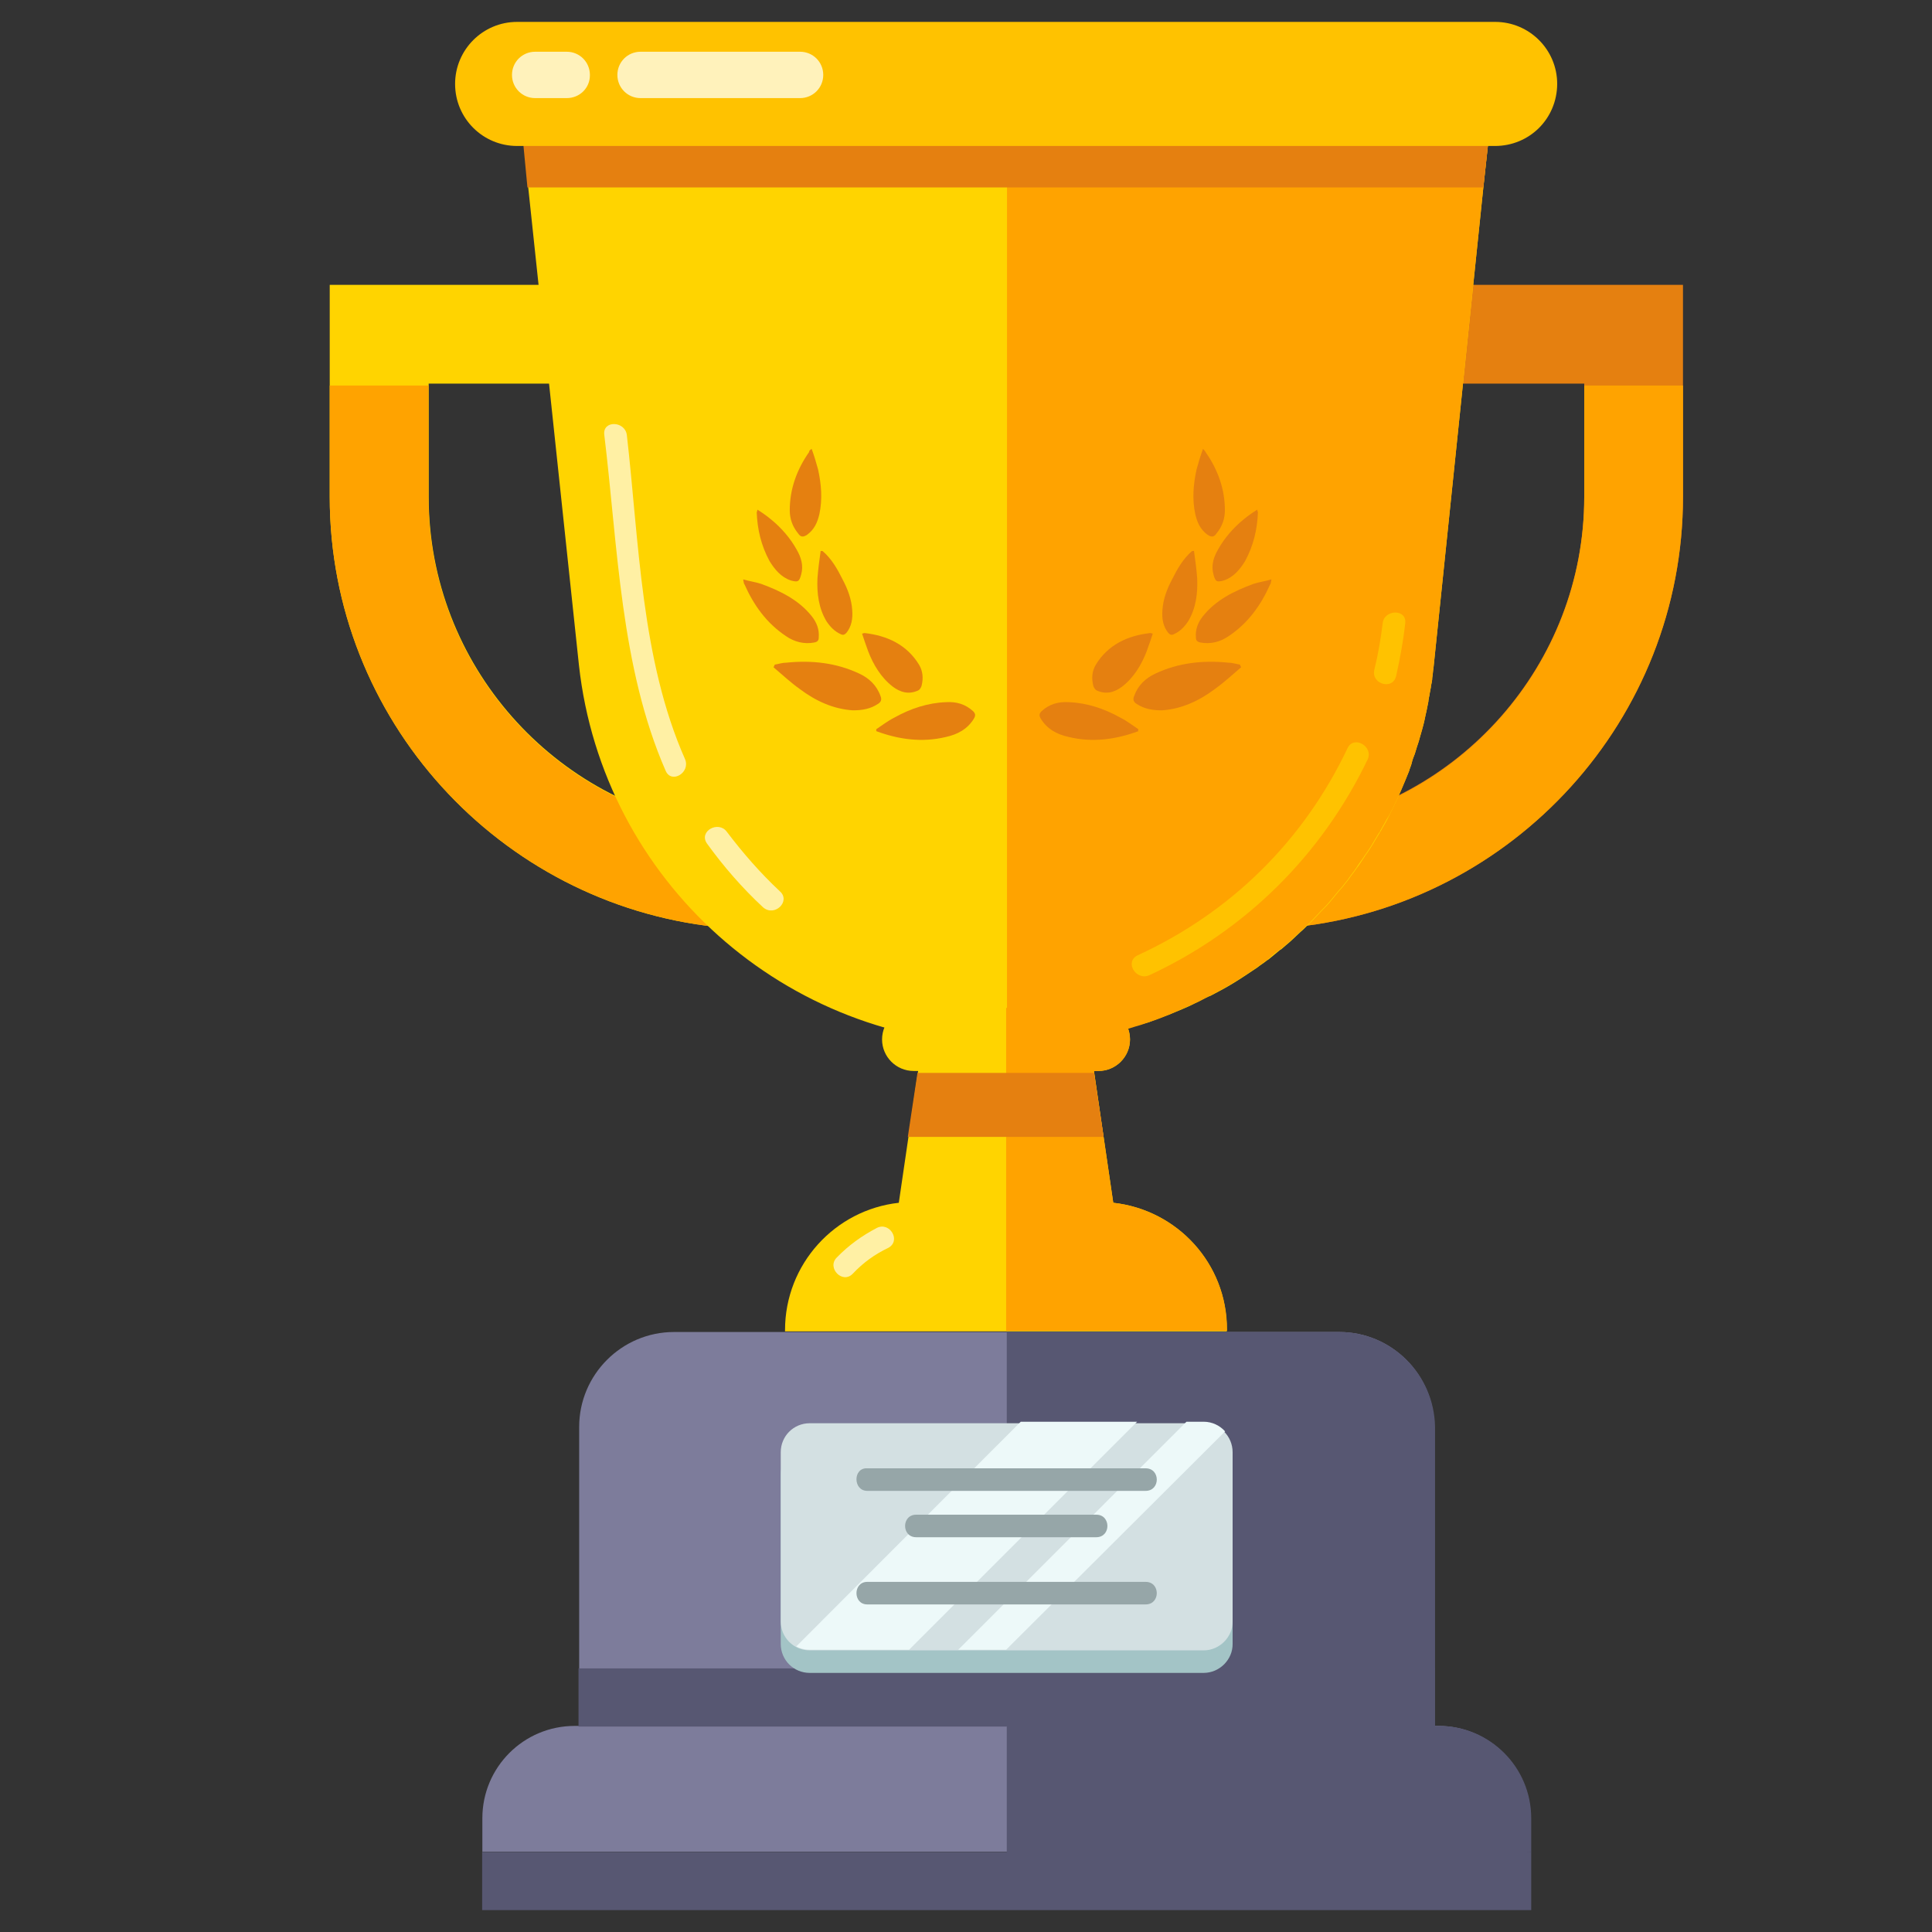
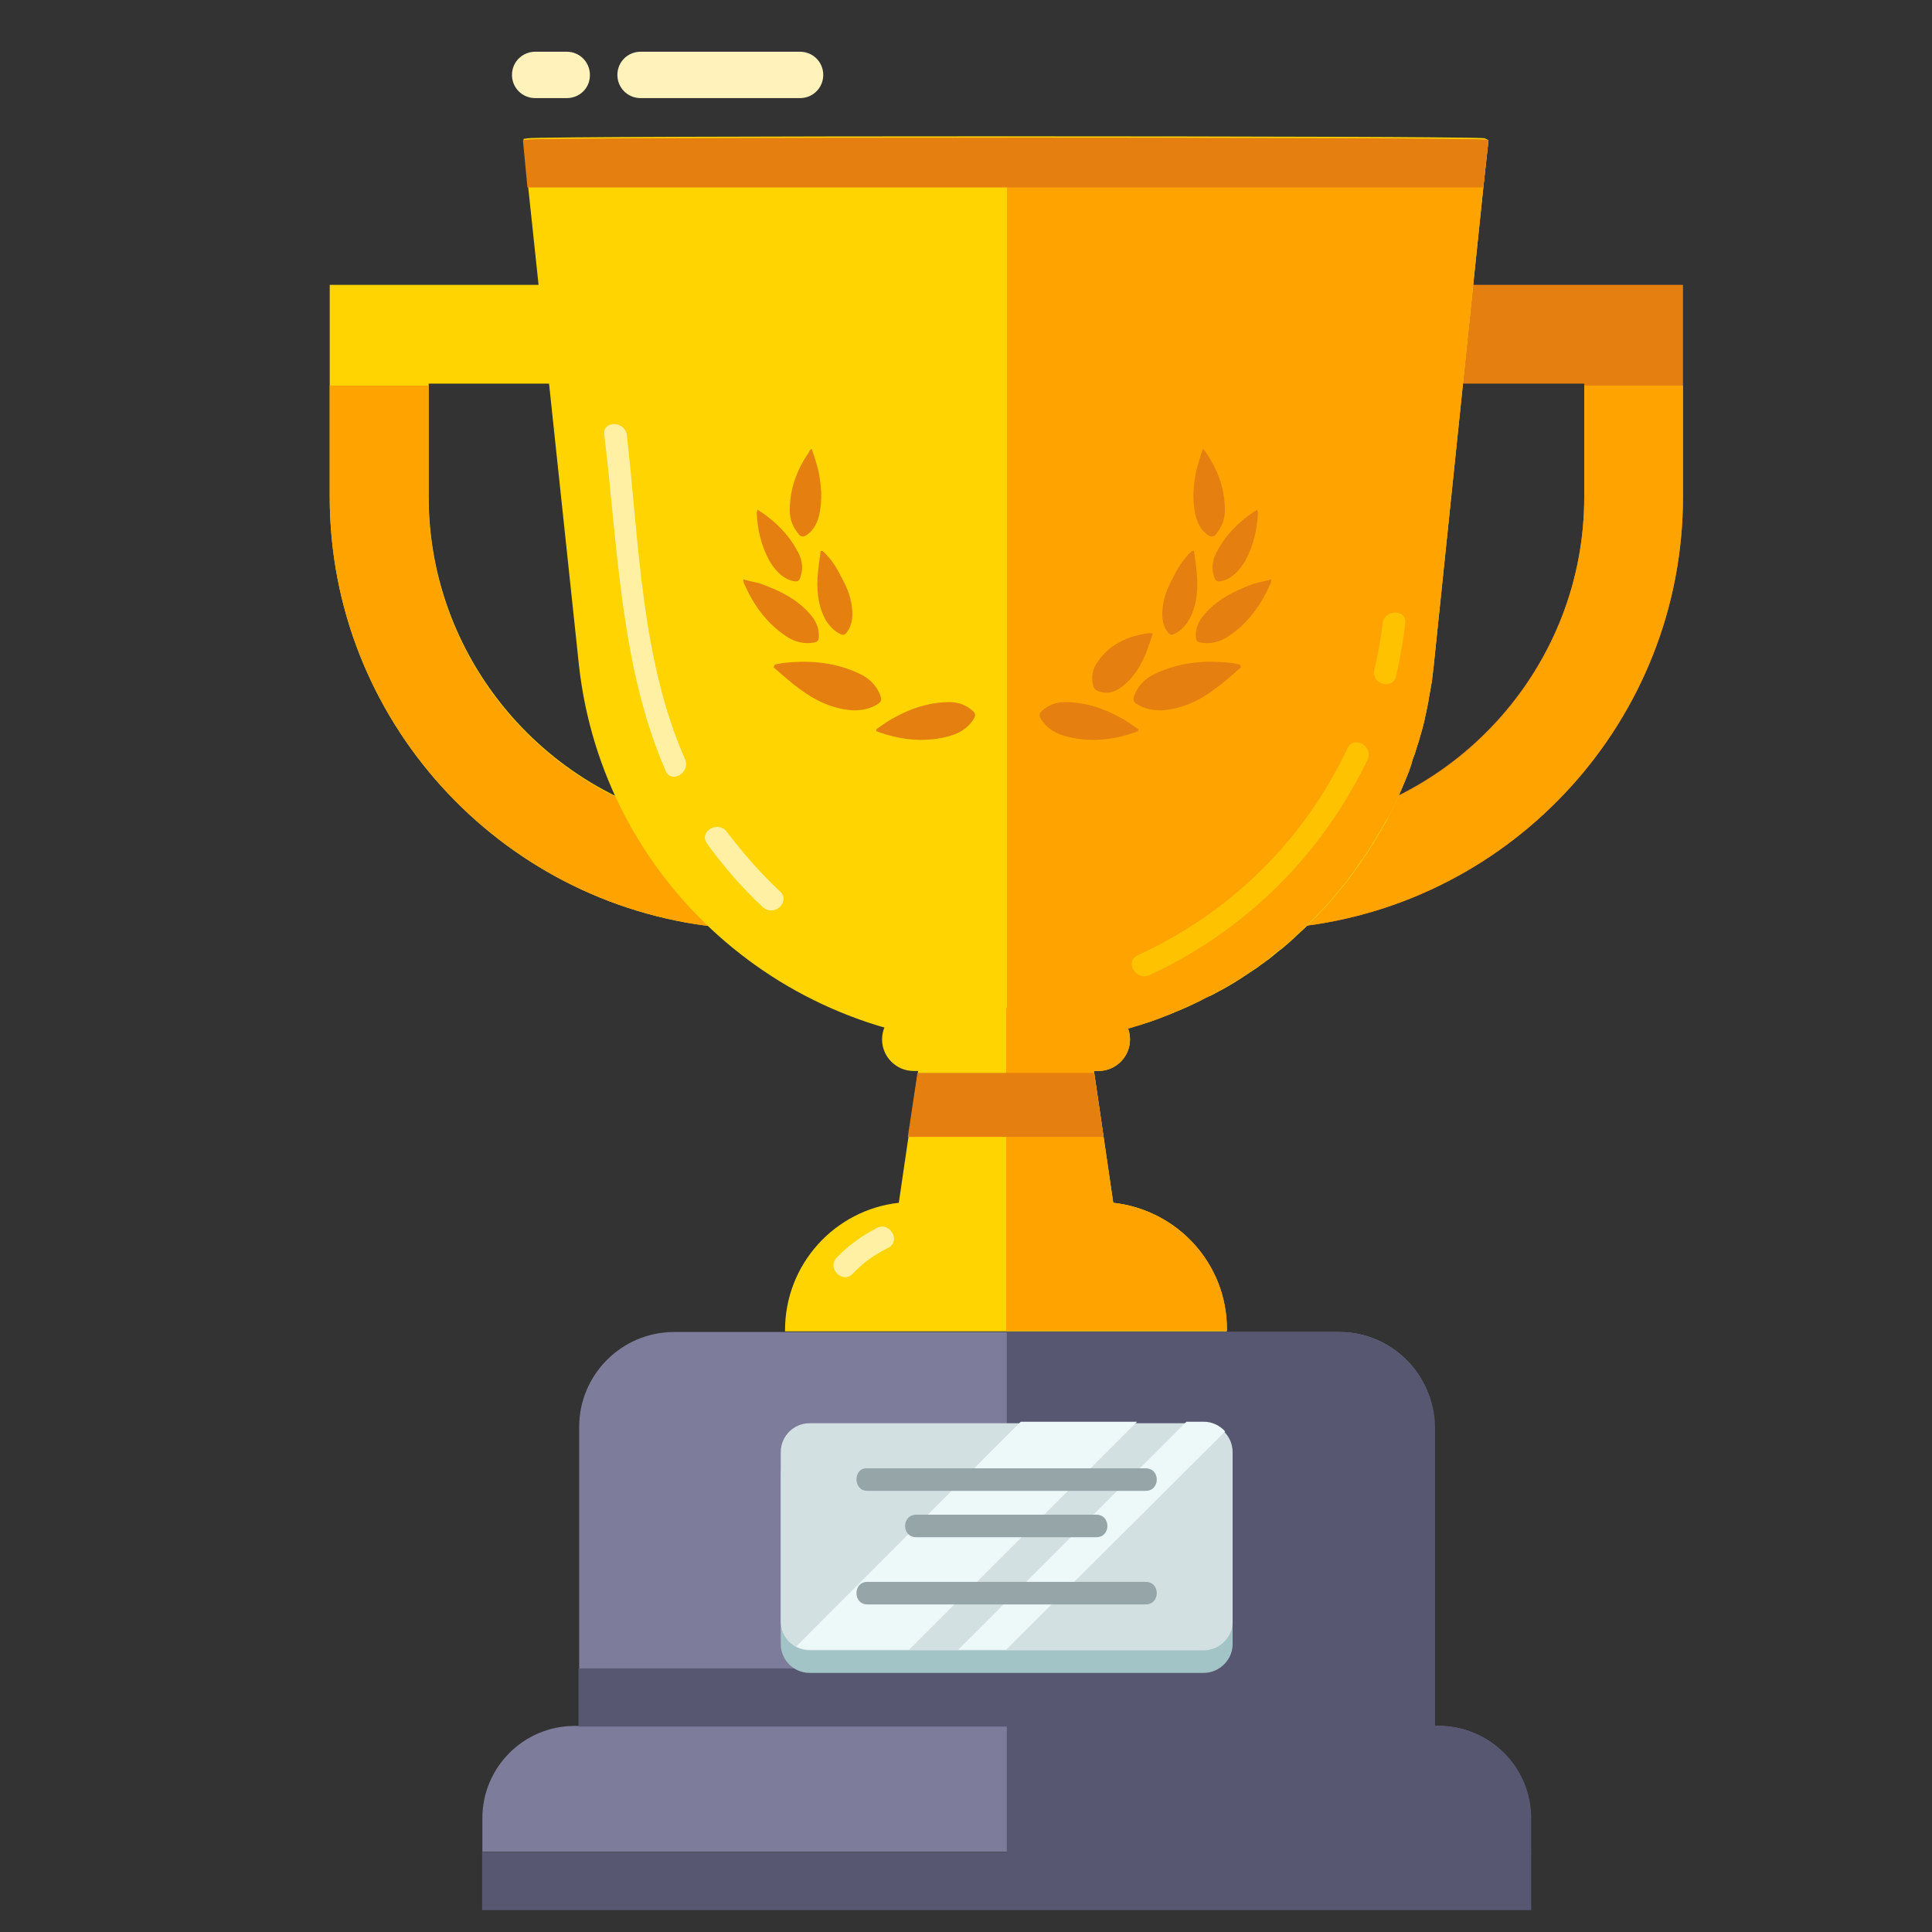
<svg xmlns="http://www.w3.org/2000/svg" version="1.1" id="Layer_1" x="0px" y="0px" viewBox="0 0 900 900" style="enable-background:new 0 0 900 900;" xml:space="preserve">
  <rect x="0" y="0" width="900" height="900" fill="#333333" stroke="none" />
  <style type="text/css">
	.st0{display:none;opacity:0.45;fill:#575772;enable-background:new    ;}
	.st1{display:none;fill:#FF885F;}
	.st2{display:none;fill:#575772;}
	.st3{display:none;}
	.st4{display:inline;fill:none;}
	.st5{display:inline;fill:#FFB37B;}
	.st6{display:inline;fill:#FFB08D;}
	.st7{display:inline;fill:#FF885F;}
	.st8{display:inline;fill:#FAFBFF;}
	.st9{display:inline;}
	.st10{fill:#FAFBFF;}
	.st11{fill:none;}
	.st12{fill:#252533;}
	.st13{fill:#6B2A18;}
	.st14{fill:#843621;}
	.st15{fill:#FCFBFB;}
	.st16{fill:#4D1C14;}
	.st17{fill:#491C15;}
	.st18{fill:#323244;}
	.st19{fill:#131516;}
	.st20{fill:#FFFFFF;}
	.st21{fill:#AFA2A0;}
	.st22{fill:#E82D2D;}
	.st23{fill:#FF9E5C;}
	.st24{fill:#F9934E;}
	.st25{display:none;fill:#70350D;}
	.st26{display:none;fill:#FFB37B;}
	.st27{display:inline;fill:#70350D;}
	.st28{display:none;fill:#131516;}
	.st29{display:inline;fill:#774320;}
	.st30{display:none;fill:#FFFFFF;}
	.st31{display:none;fill:#252533;}
	.st32{display:inline;fill:none;stroke:#E58010;stroke-width:7;stroke-miterlimit:10;}
	.st33{fill:#7D7C9B;}
	.st34{fill:#575772;}
	.st35{fill:#A3C4C6;}
	.st36{fill:#D3E0E2;}
	.st37{fill:#EDF9F9;}
	.st38{fill:#96A6A8;}
	.st39{fill:#FFD400;}
	.st40{fill:#FFA300;}
	.st41{fill:#E58010;}
	.st42{fill:#FFF0A4;}
	.st43{fill:#FFC200;}
	.st44{fill:#FFF2BB;}
	.st45{opacity:0;}
</style>
  <path class="st0" d="M556,844H369c-3.3,0-6,2.7-6,6l0,0c0,3.3,2.7,6,6,6h187c3.3,0,6-2.7,6-6l0,0C562,846.7,559.3,844,556,844z" />
  <path class="st1" d="M373,377.6l-7.7-4.7c0,0,12.4-13.5,5.6-19.3c-6.3-5.4-12.5,21.5-12.5,21.5L373,377.6z" />
  <path class="st2" d="M369.6,360c3.7,1.8,5.8,5.7,4.8,11.5c-1.1,5.8-7.8,1.8-7.8,1.8L369.6,360z" />
  <g class="st3">
    <path class="st4" d="M376.6,380.5c0,0-12.7-14.6-23.7-11.3l4.6,7.2L376.6,380.5z" />
    <path class="st5" d="M375.6,377.5L363,373c0,0,11-15.6,4.5-19.1c-2-1.1-4.4,0.5-6.7,4.7c-3.3,5.9-6.1,9.3-6.8,13.9   c-0.9,5.6,2.1,11.4,6.8,13.6l15.8,4.2L375.6,377.5z" />
    <path class="st6" d="M374.1,388.8l-15.3,55.7l24.7,0.4l5.5-53.1c0.8-7.5-4.5-14.5-12-15.4c-0.2,0-0.5,0-0.7-0.1" />
    <path class="st5" d="M388.8,391.1c0,0,11-15.8-21.1-20.2c0,0,6.5-8.6,0.7-12.9c-3.7-2.7-11.8,14.5-8.7,17.8   c7.6,8.2,16.9,14.4,16.9,14.4L388.8,391.1z" />
    <path class="st7" d="M525.1,377.6l7.7-4.7c0,0-12.4-13.5-5.6-19.3c6.3-5.4,12.5,21.5,12.5,21.5L525.1,377.6z" />
    <path class="st5" d="M522.5,377.5l12.6-4.5c0,0-11-15.6-4.5-19.1c2-1.1,4.4,0.5,6.7,4.7c3.3,5.9,6.1,9.3,6.8,13.9   c0.9,5.6-2.1,11.4-6.8,13.6l-15.8,4.2L522.5,377.5z" />
    <path class="st6" d="M524,388.8l15.3,55.7l-24.7,0.4l-5.5-53.1c-0.8-7.5,4.5-14.5,12-15.4c0.2,0,0.5,0,0.7-0.1" />
    <path class="st5" d="M509.3,391.1c0,0-11-15.8,21.1-20.2c0,0-6.5-8.6-0.7-12.9c3.7-2.7,11.8,14.5,8.7,17.8   c-7.6,8.2-16.9,14.4-16.9,14.4L509.3,391.1z" />
    <path class="st8" d="M368.6,398.7l24.1,4.6l1.4-7.2L394,396c-6.7-4.6-14.9-6.3-22.8-4.7l-1.2,0.2L368.6,398.7z" />
    <g class="st9">
      <path class="st10" d="M529,395.5l-23.4,7.5l-2.2-7l0.1-0.1c6.1-5.3,14-8,22.1-7.5l1.2,0.1L529,395.5z" />
    </g>
  </g>
  <g class="st3">
    <g class="st9">
      <path class="st11" d="M474,774c0,0,4.3-18.4-5.8-22.1l-3.3,8.1L474,774z" />
    </g>
    <g class="st9">
      <g>
        <g>
          <path class="st12" d="M502.8,566.8L470,532.1l44.2-53.6c2.7-3.3,3.8-7.7,2.9-11.9l-13.6-64.4l0.1-0.1c8.6-8,20.7-10.9,31.9-7.6      l0.8,0.2l18.1,68.5c2.9,11.1,1,23-5.3,32.6L502.8,566.8z" />
        </g>
        <g>
          <path class="st13" d="M512.4,817.4h-22.5c-3,0-5.5,2.4-5.6,5.4l0.4,19.7c-0.1,3.2,2.4,5.8,5.6,5.8h22.9c3.2,0,5.7-2.6,5.6-5.8      l-0.8-19.7C517.9,819.8,515.4,817.4,512.4,817.4z" />
          <path class="st13" d="M492.3,838.2h45.8c2.2,0,4.1,1.8,4.1,4.1v0.7c0,2.2-1.8,4.1-4.1,4.1h-45.8c-2.2,0-4.1-1.8-4.1-4.1v-0.7      C488.3,840,490.1,838.2,492.3,838.2z" />
          <path class="st13" d="M543.2,843v-1.6c0-11.1-9-20-20-20h-4.8c-11.1,0-20,9-20,20v1.6H543.2z" />
          <path class="st14" d="M536.6,832.2c0,5.3-6.8,6-15.2,6s-15.2-0.7-15.2-6s6.8-9.7,15.2-9.7C529.8,822.6,536.6,826.9,536.6,832.2z      " />
          <g>
            <path class="st15" d="M533.1,829.4c-1.1-0.9-2.3-1.6-3.5-2.2" />
            <g>
              <path class="st15" d="M534.2,828.3c-1.2-0.9-2.5-1.8-3.8-2.5c-0.7-0.4-1.6-0.2-2.1,0.5c-0.4,0.7-0.2,1.7,0.5,2.1        c1.1,0.6,2.2,1.2,3.2,2c0.6,0.5,1.5,0.6,2.1,0C534.7,829.9,534.8,828.8,534.2,828.3L534.2,828.3z" />
            </g>
          </g>
          <path class="st16" d="M485,848.3h57.1c0.6,0,1.1-0.5,1.1-1.2v-3.4c0-0.7-0.5-1.2-1.1-1.2H485c-0.6,0-1.1,0.5-1.1,1.2v3.4      C483.9,847.8,484.4,848.3,485,848.3z" />
-           <path class="st17" d="M401.6,817.4h22.5c3,0,5.5,2.4,5.6,5.4l-0.4,19.7c0.1,3.2-2.4,5.8-5.6,5.8h-22.9c-3.2,0-5.7-2.6-5.6-5.8      l0.8-19.7C396.1,819.8,398.6,817.4,401.6,817.4z" />
          <path class="st13" d="M379.3,843v-1.6c0-11.1,9-20,20-20h4.8c11.1,0,20,9,20,20v1.6H379.3z" />
          <path class="st14" d="M385.9,832.2c0,5.3,6.8,6,15.2,6c8.4,0,15.2-0.7,15.2-6s-6.8-9.7-15.2-9.7      C392.7,822.6,385.9,826.9,385.9,832.2z" />
          <g>
            <path class="st15" d="M389.4,829.4c1.1-0.9,2.3-1.6,3.5-2.2" />
            <g>
              <path class="st15" d="M390.5,830.4c1-0.8,2.1-1.4,3.2-2c0.7-0.4,0.9-1.4,0.5-2.1c-0.4-0.7-1.3-0.9-2.1-0.5        c-1.4,0.7-2.6,1.5-3.8,2.5c-0.6,0.5-0.5,1.6,0,2.1C388.9,831.1,389.8,830.9,390.5,830.4L390.5,830.4z" />
            </g>
          </g>
          <path class="st16" d="M430.4,848.3h-50c-0.6,0-1.1-0.5-1.1-1.2v-3.4c0-0.7,0.5-1.2,1.1-1.2h50c0.6,0,1.1,0.5,1.1,1.2v3.4      C431.5,847.8,431,848.3,430.4,848.3z" />
        </g>
        <ellipse class="st18" cx="457.3" cy="542.4" rx="39.6" ry="17.6" />
        <path class="st12" d="M434.2,820.4l14.7-168.5h16.5l15.1,168.5l4.3,1.6c11,4.1,23.1,3.3,33.5-2.1l0.2-0.1L497,616.9h-79.6     l-20.8,202.9l0.2,0.1c11.1,4.9,23.7,5.4,35.2,1.3L434.2,820.4z" />
        <g>
          <polygon class="st19" points="417.4,621.6 497,621.6 505.4,696.3 470,702.3 465.5,656.5 448.9,656.5 444.5,702.3 409.3,696           " />
        </g>
        <path class="st12" d="M457.2,523.4c-54.1,0-47.4,33-47.4,33L405.4,685l0.5,0.1c33.4,9.5,68.7,9.5,102.1,0l0.5-0.1l-4.4-128.5     C504.1,556.6,511.3,523.4,457.2,523.4z" />
        <g>
          <path class="st19" d="M455.4,588.1c0,29.8,0,59.5,0,89.3c0,4.2,0,8.5,0,12.7c0,2.3,3.5,2.3,3.5,0c0-29.8,0-59.5,0-89.3      c0-4.2,0-8.5,0-12.7C459,585.8,455.4,585.8,455.4,588.1L455.4,588.1z" />
        </g>
        <polygon class="st20" points="433.1,528.4 457.2,598.8 482.9,525.6    " />
        <path class="st21" d="M481.3,536.2l-0.3-0.1c-15.1-7.3-32.7-7.3-47.9,0l-0.2,0.1l6.6,19.3l17.5-13l17.5,13L481.3,536.2z" />
        <path class="st22" d="M462.1,584.4l-5,14.4l-4.9-14.4c0,0,0.5-56.3,4-56.3c5.3,0,1.9,0.2,1.9,0.2L462.1,584.4z" />
        <path class="st22" d="M457.1,548.4L457.1,548.4c2.5,0,4.7-1.6,5.4-4l2.8-9.3c1-3.5-1.6-7.1-5.3-7.1h-5.6c-3.7,0-6.3,3.5-5.3,7.1     l2.8,9.3C452.5,546.8,454.7,548.4,457.1,548.4z" />
-         <path class="st20" d="M482.9,525.6l-0.3-0.1c-15.1-7.3-35.6-7.3-50.7,0l-0.2,0.1l8,22.1l17.5-11.5l17.5,11.5L482.9,525.6z" />
        <polygon class="st19" points="457.4,600 481.7,528 499.1,535.6 488.6,549.7 481.7,552.4 484.6,561.7    " />
        <polygon class="st19" points="457.4,600 433.1,528 415.6,534.6 426.2,549.7 433.1,552.4 430.2,561.7    " />
        <polygon class="st18" points="457.2,598.8 481.5,524 498.9,531.6 488.4,545.7 481.5,548.4 484.4,557.7    " />
        <polygon class="st18" points="457.2,598.8 432.9,524 415.4,530.6 426,545.7 432.9,548.4 430,557.7    " />
        <path class="st23" d="M415.4,556.6" />
        <g>
          <path class="st24" d="M469,524.6c0,6-4.9,10.9-10.9,10.9h-2.7c-6,0-10.9-4.9-10.9-10.9v-18.4c0-6,4.9-10.9,10.9-10.9h2.7      c6,0,10.9,4.9,10.9,10.9V524.6z" />
        </g>
        <g>
          <path class="st12" d="M409.3,571.2L354.6,505c-5.3-6.6-7.5-15.2-6.2-23.6l14.3-84.4l0.5-0.2c11.1-4.6,23.8-2.4,32.6,5.8l0.1,0.1      l-10.8,71.2c-1,5.9,0.9,11.8,5.1,16l38,35.5l-10.6,10L409.3,571.2z" />
          <polygon class="st18" points="428.3,525.5 415.4,530.3 426,545.4     " />
        </g>
      </g>
    </g>
  </g>
  <path class="st25" d="M405.5,491.8c0,0-36.2-60.9,0-77.5c8.5-32.8,53.2-24.5,64.1-21.4s17.4-2.5,17.4-2.5c3.6,3.3,4,10.2,4,10.2  l8.4-11c11.2,7,17.4,25,1.7,50.7L405.5,491.8z" />
  <path class="st26" d="M463.9,411.9l-29.6,2.4c-19.2,1.6-33.5,19.1-31.8,39.2l0.7,8.7c0,0.1-0.1,0.2-0.2,0.2c-0.6,0-1.2,0-1.8,0h-0.3  c-7.6,0.6-13.2,7.5-12.5,15.4v0.3c0.6,7.9,7.3,13.8,14.8,13.2h0.4c0.6-0.1,1.3-0.2,1.9-0.3c0.1,0,0.2,0,0.2,0.1  c2.3,19.3,18.7,33.5,37.4,32l29.7-2.4c19.2-1.6,33.5-19.1,31.8-39.2l-2.9-36C500,425.3,483.1,410.3,463.9,411.9z" />
  <g class="st3">
    <path class="st27" d="M415.5,472.8c-1.4-17.1-6.7-38.4,7.4-51.2c7.2-6.5,15.6-7.2,24.6-7.9c7.3-0.6,14.6-1.3,21.9-1.8   c7.9-0.5,6.9-13.1-1-12.7c-8,0.4-16,1.3-24,1.9c-11.4,0.9-21.7,3.4-30.4,11.8c-9.7,9.3-13.7,22.6-12.6,36.2   c0.7,8.2,1.3,16.5,2,24.7C404,481.9,416.1,480.9,415.5,472.8L415.5,472.8z" />
  </g>
  <path class="st28" d="M447.5,466.3c0.2,2.5-1.1,4.7-2.9,4.8c-1.8,0.1-3.5-1.8-3.7-4.3s1.1-4.7,2.9-4.8  C445.7,461.9,447.3,463.8,447.5,466.3z" />
  <path class="st28" d="M484.8,463.3c0.2,2.5-1.1,4.7-2.9,4.8c-1.8,0.1-3.5-1.8-3.7-4.3s1.1-4.7,2.9-4.8  C482.9,458.9,484.6,460.8,484.8,463.3z" />
  <g class="st3">
    <path class="st29" d="M489.4,448c-4.8-5.4-12.4-5.1-16.3,1.2c-0.9,1.4,1.4,2.7,2.2,1.3c3-4.9,8.5-4.8,12.2-0.6   C488.7,451.1,490.6,449.3,489.4,448L489.4,448z" />
  </g>
  <g class="st3">
    <path class="st29" d="M438.2,453.8c3-4.7,8.4-5.5,12.2-1.2c1.1,1.3,2.9-0.6,1.8-1.8c-4.9-5.6-12.4-4.4-16.3,1.7   C435.1,453.9,437.3,455.2,438.2,453.8L438.2,453.8z" />
  </g>
  <path class="st25" d="M498,401.5c0,0,2.1,19.2-36.2,22.3c-38.4,3.1-52.6,2.2-49.8,37.3c0,0-11.8-51,21.3-58.5  C466.5,395.2,479.8,410.6,498,401.5z" />
  <path class="st30" d="M448.2,486c0.7,9.2,8.8,16,18,15.3s16-8.8,15.3-18L448.2,486z" />
  <path class="st31" d="M422.3,844.3c-0.1-0.6-0.3-1.2-0.6-1.8C422.4,843.1,422.6,843.5,422.3,844.3z" />
  <g class="st3">
    <line class="st32" x1="448.6" y1="138.5" x2="448.6" y2="174.6" />
    <line class="st32" x1="459.3" y1="139.2" x2="438" y2="139.2" />
    <line class="st32" x1="459.3" y1="173.9" x2="438" y2="173.9" />
  </g>
  <g>
    <g>
      <path class="st33" d="M668.1,804V664.7c0-24.4-19.9-44.2-44.2-44.2H314c-24.4,0-44.2,19.9-44.2,44.2V804h-2.1    c-23.8,0-43,19.3-43,43v15.6H713V847c0-23.8-19.3-43-43-43H668.1z" />
      <path class="st34" d="M623.9,620.5H469v252.5l244.3-10.2V847c0-23.8-19.3-43-43-43h-1.8V664.7    C668.1,640.3,648.3,620.5,623.9,620.5z" />
      <rect x="269.5" y="777.2" class="st34" width="398.7" height="27.1" />
      <rect x="224.6" y="862.7" class="st34" width="488.7" height="27.1" />
      <path class="st35" d="M560.7,779.3H377.2c-7.5,0-13.5-6-13.5-13.5V687c0-7.5,6-13.5,13.5-13.5h183.5c7.5,0,13.5,6,13.5,13.5v78.8    C574.3,773,568.2,779.3,560.7,779.3z" />
      <path class="st36" d="M560.7,768.8H377.2c-7.5,0-13.5-6-13.5-13.5v-78.8c0-7.5,6-13.5,13.5-13.5h183.5c7.5,0,13.5,6,13.5,13.5    v78.8C574.3,762.5,568.2,768.8,560.7,768.8z" />
      <g>
        <path class="st37" d="M570.7,666.8c-2.4-2.7-6-4.5-9.9-4.5h-8.1L446.4,768.5h22.3L570.7,666.8z" />
        <path class="st37" d="M370.9,767c1.8,0.9,3.9,1.5,6.3,1.5h46.3l106.2-106.2h-54.2L370.9,767z" />
      </g>
      <g>
        <path class="st38" d="M404,694.5c43.3,0,86.4,0,129.7,0c6.9,0,6.9-10.5,0-10.5c-43.3,0-86.4,0-129.7,0     C397.3,683.6,397.3,694.5,404,694.5L404,694.5z" />
      </g>
      <g>
        <path class="st38" d="M426.8,716.1c28,0,56,0,83.9,0c6.9,0,6.9-10.5,0-10.5c-28,0-56,0-83.9,0     C419.9,705.6,419.9,716.1,426.8,716.1L426.8,716.1z" />
      </g>
      <g>
        <path class="st38" d="M404,747.4c43.3,0,86.4,0,129.7,0c6.9,0,6.9-10.5,0-10.5c-43.3,0-86.4,0-129.7,0     C397.3,736.9,397.3,747.4,404,747.4L404,747.4z" />
      </g>
    </g>
    <path class="st39" d="M333.9,385.2c-75.5-10.2-134.2-75.5-134.2-153.8v-52.7h134.2v-46H153.6v98.7c0,103.8,79.1,189.6,180.2,200.4   V385.2z" />
    <path class="st40" d="M153.6,179.3v52.1c0,103.8,79.1,189.6,180.2,200.4v-46.3c-75.5-10.2-134.2-75.5-134.2-153.8v-52.1h-46V179.3z   " />
    <path class="st41" d="M603.8,385.2C679.3,374.9,738,309.6,738,231.4v-52.7H603.8v-46H784v98.7c0,103.8-79.1,189.6-180.2,200.4   L603.8,385.2L603.8,385.2z" />
    <path class="st40" d="M784,179.3v52.1c0,103.8-79.1,189.6-180.2,200.4v-46.3C679.3,375.2,738,309.9,738,231.7v-52.1h46V179.3z" />
    <path class="st39" d="M518.6,560.3l-9-61.4h2.1c8.1,0,14.7-6.6,14.7-14.7c0-8.1-6.6-14.7-14.7-14.7h-86.1   c-8.1,0-14.7,6.6-14.7,14.7c0,8.1,6.6,14.7,14.7,14.7h2.1l-9,61.4c-29.8,3.3-53,28.6-53,59.3v0.6h205.8v-0.9   C571.6,588.6,548.4,563.6,518.6,560.3z" />
    <path class="st39" d="M693.4,65.3l-2.4,22l-23.2,223.6c-0.3,1.8-0.3,3.3-0.6,4.8c0,1.2-0.3,2.4-0.6,3.9c0,0.9-0.3,1.5-0.3,2.1   c-0.3,0.9-0.3,2.1-0.6,3c0,0.6-0.3,1.5-0.3,2.1c-0.3,1.5-0.6,3-0.9,4.5c-0.6,2.4-0.9,4.5-1.5,6.6c-0.6,2.4-1.5,5.1-2.1,7.5   c-0.6,1.8-1.2,3.6-1.8,5.7c-0.6,1.5-1.2,3-1.5,4.5c-0.3,1.2-0.9,2.4-1.2,3.6c-2.4,6-4.8,11.7-7.5,17.2c-0.9,1.8-1.8,3.6-2.7,5.4   s-2.1,3.6-3,5.4c-0.3,0.3-0.3,0.6-0.6,0.9c-2.1,3.6-4.2,7.2-6.6,10.5c-0.3,0.3-0.3,0.6-0.6,0.9c-1.2,1.8-2.1,3.3-3.3,4.8   c-1.2,1.8-2.7,3.6-3.9,5.4c-1.5,1.8-2.7,3.6-4.2,5.1c-1.5,1.8-2.7,3.3-4.2,5.1c-1.5,1.8-3,3.3-4.5,4.8c-1.5,1.5-3,3.3-4.5,4.8   c-0.3,0.3-0.6,0.6-0.6,0.6c-1.5,1.2-2.7,2.7-4.2,3.9c-1.5,1.5-3.3,3-4.8,4.5c-1.5,1.2-2.7,2.4-4.2,3.6c-0.3,0.3-0.6,0.3-0.9,0.6   c-1.8,1.5-3.3,2.7-5.1,4.2c-0.3,0.3-0.6,0.3-0.9,0.6c-1.5,1.2-3,2.1-4.5,3.3c-1.8,1.2-3.6,2.4-5.4,3.6c-3.6,2.4-7.5,4.8-11.4,6.9   c-1.8,0.9-3.3,1.8-5.1,2.7c-0.3,0-0.6,0.3-0.9,0.3c-2.1,0.9-3.9,2.1-6,3c-3.9,2.1-8.1,3.6-12.3,5.4c-2.7,0.9-5.4,2.1-8.1,3   c-1.2,0.6-2.7,0.9-3.9,1.2c-0.3,0-0.9,0.3-1.2,0.3c-0.6,0.3-1.5,0.3-2.1,0.6c-2.4,0.6-4.5,1.5-6.9,2.1c-0.3,0-0.6,0.3-0.9,0.3   c-0.9,0.3-2.1,0.6-3,0.6c-1.8,0.6-3.9,0.9-5.7,1.5c-3,0.6-6.3,1.2-9.6,1.8c-2.1,0.3-4.2,0.6-6.3,0.9c-1.8,0.3-3.6,0.6-5.7,0.6   c-2.4,0.3-4.8,0.6-7.5,0.6c-4.2,0.3-8.4,0.3-12.6,0.3h-3.6c-101.4,0-186.6-76.1-197.7-176.6L246,86.7l-2.1-22l2.1-0.3   c6.3-1.2,439.3-1.2,445.6,0L693.4,65.3z" />
    <path class="st40" d="M693.4,65.3l-2.4,22l-23.2,223.6c-0.3,1.5-0.3,3.3-0.6,4.8c0,1.2-0.3,2.7-0.6,3.9c0,0.6-0.3,1.5-0.3,2.1   c-0.3,0.9-0.3,2.1-0.6,3c-0.3,0.6-0.3,1.5-0.3,2.1c-0.3,1.5-0.6,3-0.9,4.5c-0.6,2.4-0.9,4.5-1.5,6.6c-0.6,2.7-1.5,5.1-2.1,7.5   c-0.6,1.8-1.2,3.6-1.8,5.7c-0.6,1.5-1.2,3-1.5,4.5c-0.3,1.2-0.9,2.4-1.2,3.6c-2.4,6-4.8,11.7-7.5,17.2c-0.9,1.8-1.8,3.6-3,5.4   c-0.9,1.8-2.1,3.6-3,5.4c0,0.3-0.3,0.6-0.6,0.9c-2.1,3.6-4.2,7.2-6.6,10.5c-0.3,0.3-0.3,0.6-0.6,0.9c-1.2,1.8-2.4,3.3-3.3,4.8   c-1.2,1.8-2.7,3.6-3.9,5.4c-1.5,1.8-2.7,3.6-4.2,5.1c-1.5,1.8-2.7,3.3-4.2,5.1c-1.5,1.8-3,3.3-4.5,4.8c-1.5,1.5-3,3.3-4.5,4.8   c-0.3,0.3-0.3,0.6-0.6,0.6c-1.5,1.2-2.7,2.7-4.2,3.9c-1.5,1.5-3.3,3-4.8,4.5c-1.5,1.2-2.7,2.4-4.2,3.6c-0.3,0.3-0.6,0.3-0.9,0.6   c-1.8,1.2-3.6,2.7-5.1,4.2c-0.3,0.3-0.6,0.3-0.9,0.6c-1.5,1.2-3,2.1-4.5,3.3c-1.8,1.2-3.6,2.4-5.4,3.6c-3.6,2.4-7.5,4.8-11.4,6.9   c-1.8,0.9-3.3,1.8-5.1,2.7c-0.3,0-0.6,0.3-0.6,0.3c-1.8,0.9-3.9,2.1-6,3c-3.9,1.8-8.1,3.6-12.3,5.4s-8.7,3.3-13.2,4.8   c-3.3,0.9-6.6,2.1-9.9,3c-6,1.5-12,3-18.4,3.9c-2.1,0.3-4.2,0.6-6.3,0.9c-1.8,0.3-3.6,0.3-5.7,0.6c-2.4,0.3-4.8,0.6-7.5,0.6   c-4.2,0.3-8.4,0.3-12.6,0.3h-1.8V64.1c74.6,0,143.8,0.9,222.7,0.9L693.4,65.3z" />
    <path class="st40" d="M518.6,560.3l-9-61.4h2.1c8.1,0,14.7-6.6,14.7-14.7c0-8.1-6.6-14.7-14.7-14.7h-43v150.4h102.9v-0.6   C571.6,588.6,548.4,563.6,518.6,560.3z" />
    <polygon class="st41" points="514.1,529.6 509.6,499.8 427.4,499.8 422.9,529.6  " />
    <g>
      <path class="st42" d="M319.1,353.6c-20.5-46.3-21.4-101.4-27.1-151c-0.9-6.6-11.4-6.9-10.5,0c6.3,51.8,7.5,108.3,28.6,156.5    C312.8,365.3,321.8,359.9,319.1,353.6L319.1,353.6z" />
    </g>
    <g>
      <path class="st42" d="M363.3,415.2c-9-8.4-17.2-17.8-24.7-27.7c-3.9-5.4-13.2-0.3-9.3,5.4c7.8,10.8,16.5,20.8,26.2,29.8    C360.9,427.3,368.5,419.8,363.3,415.2L363.3,415.2z" />
    </g>
    <g>
      <path class="st43" d="M627.8,348.4c-20.5,43.3-54.5,76.7-97.8,96.6c-6.3,3-0.9,12,5.4,9.3c44.8-20.8,80.3-56,101.7-100.5    C639.9,347.8,630.8,342.4,627.8,348.4L627.8,348.4z" />
    </g>
    <g>
      <path class="st43" d="M644.1,290.4c-0.9,7.2-2.1,14.4-3.9,21.7c-1.5,6.6,8.7,9.6,10.2,2.7c1.8-8.1,3.3-16.2,4.2-24.4    C655.5,283.5,644.7,283.8,644.1,290.4L644.1,290.4z" />
    </g>
    <g>
      <path class="st42" d="M408.5,572c-6.9,3.6-13.2,8.1-18.7,13.8c-4.8,4.8,2.7,12.6,7.5,7.5c4.8-5.1,10.2-9,16.5-12    C419.9,578,414.5,569,408.5,572L408.5,572z" />
    </g>
    <path class="st41" d="M693.4,65.3l-2.4,22H245.7l-2.1-22l2.1-0.3c6.3-1.2,439.3-1.2,445.6,0L693.4,65.3z" />
-     <path class="st43" d="M696.4,68H240.9C224.9,68,212,55.1,212,39.1l0,0c0-15.9,12.9-28.9,28.9-28.9h455.6   c15.9,0,28.9,12.9,28.9,28.9l0,0C725.3,55.4,712.4,68,696.4,68z" />
    <path class="st44" d="M264,45.7h-14.7c-6,0-10.8-4.8-10.8-10.8l0,0c0-6,4.8-10.8,10.8-10.8H264c6,0,10.8,4.8,10.8,10.8l0,0   C274.9,40.9,270.1,45.7,264,45.7z" />
    <path class="st44" d="M372.7,45.7h-74.3c-6,0-10.8-4.8-10.8-10.8l0,0c0-6,4.8-10.8,10.8-10.8h74.3c6,0,10.8,4.8,10.8,10.8l0,0   C383.5,40.9,378.7,45.7,372.7,45.7z" />
    <g class="st45">
      <path class="st40" d="M467.8,336.1c-55.7,0-101.1-45.4-101.1-101.1s45.4-101.1,101.1-101.1c0.3,0,0.9,0,1.2,0l1.5,0.3v201.6    l-1.5,0.3C468.4,336.1,468.1,336.1,467.8,336.1z" />
      <path class="st40" d="M467.8,135.7c0.3,0,0.6,0,0.9,0v198.9c-0.3,0-0.6,0-0.9,0c-55.1,0-99.3-44.5-99.3-99.3    C368.2,180.2,412.7,135.7,467.8,135.7 M467.8,132.4c-56.6,0-102.6,46-102.6,102.6s46,102.6,102.6,102.6c0.3,0,0.9,0,1.2,0l2.7-0.3    v-3V135.4v-3l-3-0.3C468.7,132.4,468.1,132.4,467.8,132.4L467.8,132.4z" />
    </g>
    <g class="st45">
      <path class="st39" d="M466.8,134.2h1.5c55.1,0.6,100.2,45.7,100.2,101.1s-44.8,100.5-100.2,101.1h-1.5V134.2z" />
      <path class="st39" d="M468.7,135.7c54.5,0.6,98.4,44.8,98.4,99.3c0,54.8-43.9,99-98.4,99.3V135.7 M465.3,132.4v3.3v198.9v3.3h3.3    c56-0.6,101.7-46.6,101.7-102.6S524.6,133,468.7,132.7L465.3,132.4L465.3,132.4z" />
    </g>
    <g id="_x35_2CFjl_2_">
      <g>
        <path class="st41" d="M577.6,309.6c-1.8-0.3-3.6-0.9-5.4-0.9c-11.7-1.2-23.2,0-34,5.1c-4.5,2.1-8.1,5.4-9.9,10.5     c-0.6,1.5-0.3,2.7,1.2,3.6c3.6,2.4,7.5,3,11.7,3c9.3-0.6,17.5-4.5,24.7-9.9c4.2-3,8.1-6.6,12.3-10.2     C577.9,310.5,577.9,310.2,577.6,309.6z" />
        <path class="st41" d="M530.3,339.7c-2.7-1.8-5.4-3.9-8.4-5.4c-7.5-4.2-15.6-6.9-24.1-7.2c-4.8-0.3-9,0.9-12.6,4.2     c-1.2,1.2-1.2,2.1-0.3,3.6c3,4.8,7.5,7.2,12.9,8.4c11.1,2.7,22,1.2,32.5-2.7C530,340.3,530.3,340,530.3,339.7z" />
        <path class="st41" d="M592.3,269.9c-3,0.9-5.7,1.2-8.4,2.1c-9,3.3-17.5,7.5-23.5,15c-2.4,3-3.6,6.3-3.3,9.9     c0,1.5,0.6,2.1,2.1,2.4c4.8,0.9,9.3-0.3,13.2-3c9-6,15-14.4,19.3-24.1C592,272,592,271.4,592.3,269.9z" />
        <path class="st41" d="M537,295.2c-0.9-0.3-0.9-0.3-1.2-0.3c-10.5,1.2-19.6,5.4-25.3,14.7c-1.8,3-2.1,6.3-1.2,9.9     c0.3,0.9,0.9,1.8,1.5,2.1c4.5,2.1,8.4,0.9,12-1.8c5.4-4.2,9-10.2,11.4-16.5C535.2,300.6,536.1,297.9,537,295.2z" />
        <path class="st41" d="M560.4,209.1c-1.2,3.3-2.1,6.3-3,9.6c-1.5,6.9-2.1,13.8-0.6,20.8c0.9,3.9,2.4,7.2,5.7,9.6     c1.8,1.2,3,1.2,4.2-0.6c2.7-3.3,3.9-6.9,3.9-10.8c0-9.9-3.3-19-9-27.1C561.3,210,561,209.7,560.4,209.1z" />
        <path class="st41" d="M555.3,256.7c-4.2,3.6-6.9,8.4-9.3,13.2c-2.4,4.5-4.2,9.3-4.5,14.4c-0.3,3.9,0.3,7.5,2.7,10.5     c0.9,0.9,1.5,1.2,2.7,0.6c2.7-1.2,4.8-3.3,6.6-6c3.6-6,4.5-12.9,4.2-19.9c-0.3-4.2-0.9-8.7-1.5-12.9     C555.9,256.7,555.6,256.7,555.3,256.7z" />
        <path class="st41" d="M585.7,237.4c-2.4,1.5-4.5,3-6.3,4.5c-4.8,3.9-9,8.7-12,14.1c-2.1,3.6-3.3,7.5-2.1,11.7     c0.9,3.3,1.5,3.6,4.8,2.7c4.5-1.5,7.5-5.1,9.9-9c3.9-7.2,5.7-14.7,6-22.9C586,238.6,585.7,238.3,585.7,237.4z" />
      </g>
    </g>
    <g id="_x35_2CFjl_1_">
      <g>
        <path class="st41" d="M360.9,309.6c1.8-0.3,3.6-0.9,5.4-0.9c11.7-1.2,23.2,0,34,5.1c4.5,2.1,8.1,5.4,9.9,10.5     c0.6,1.5,0.3,2.7-1.2,3.6c-3.6,2.4-7.5,3-11.7,3c-9.3-0.6-17.5-4.5-24.7-9.9c-4.2-3-8.1-6.6-12.3-10.2     C360.6,310.5,360.6,310.2,360.9,309.6z" />
        <path class="st41" d="M408.2,339.7c2.7-1.8,5.4-3.9,8.4-5.4c7.5-4.2,15.6-6.9,24.1-7.2c4.8-0.3,9,0.9,12.6,4.2     c1.2,1.2,1.2,2.1,0.3,3.6c-3,4.8-7.5,7.2-12.9,8.4c-11.1,2.7-22,1.2-32.5-2.7C408.2,340.3,408.2,340,408.2,339.7z" />
        <path class="st41" d="M346.2,269.9c3,0.9,5.7,1.2,8.4,2.1c9,3.3,17.5,7.5,23.5,15c2.4,3,3.6,6.3,3.3,9.9c0,1.5-0.6,2.1-2.1,2.4     c-4.8,0.9-9.3-0.3-13.2-3c-9-6-15-14.4-19.3-24.1C346.5,272,346.5,271.4,346.2,269.9z" />
-         <path class="st41" d="M401.6,295.2c0.9-0.3,0.9-0.3,1.2-0.3c10.5,1.2,19.6,5.4,25.3,14.7c1.8,3,2.1,6.3,1.2,9.9     c-0.3,0.9-0.9,1.8-1.5,2.1c-4.5,2.1-8.4,0.9-12-1.8c-5.4-4.2-9-10.2-11.4-16.5C403.4,300.6,402.5,297.9,401.6,295.2z" />
        <path class="st41" d="M378.1,209.1c1.2,3.3,2.1,6.3,3,9.6c1.5,6.9,2.1,13.8,0.6,20.8c-0.9,3.9-2.4,7.2-5.7,9.6     c-1.8,1.2-3,1.2-4.2-0.6c-2.7-3.3-3.9-6.9-3.9-10.8c0-9.9,3.3-19,9-27.1C376.9,210,377.2,209.7,378.1,209.1z" />
        <path class="st41" d="M383.2,256.7c4.2,3.6,6.9,8.4,9.3,13.2c2.4,4.5,4.2,9.3,4.5,14.4c0.3,3.9-0.3,7.5-2.7,10.5     c-0.9,0.9-1.5,1.2-2.7,0.6c-2.7-1.2-4.8-3.3-6.6-6c-3.6-6-4.5-12.9-4.2-19.9c0.3-4.2,0.9-8.7,1.5-12.9     C382.3,256.7,382.9,256.7,383.2,256.7z" />
        <path class="st41" d="M352.8,237.4c2.4,1.5,4.5,3,6.3,4.5c4.8,3.9,9,8.7,12,14.1c2.1,3.6,3.3,7.5,2.1,11.7     c-0.9,3.3-1.5,3.6-4.8,2.7c-4.5-1.5-7.5-5.1-9.9-9c-3.9-7.2-5.7-14.7-6-22.9C352.5,238.6,352.8,238.3,352.8,237.4z" />
      </g>
    </g>
  </g>
</svg>